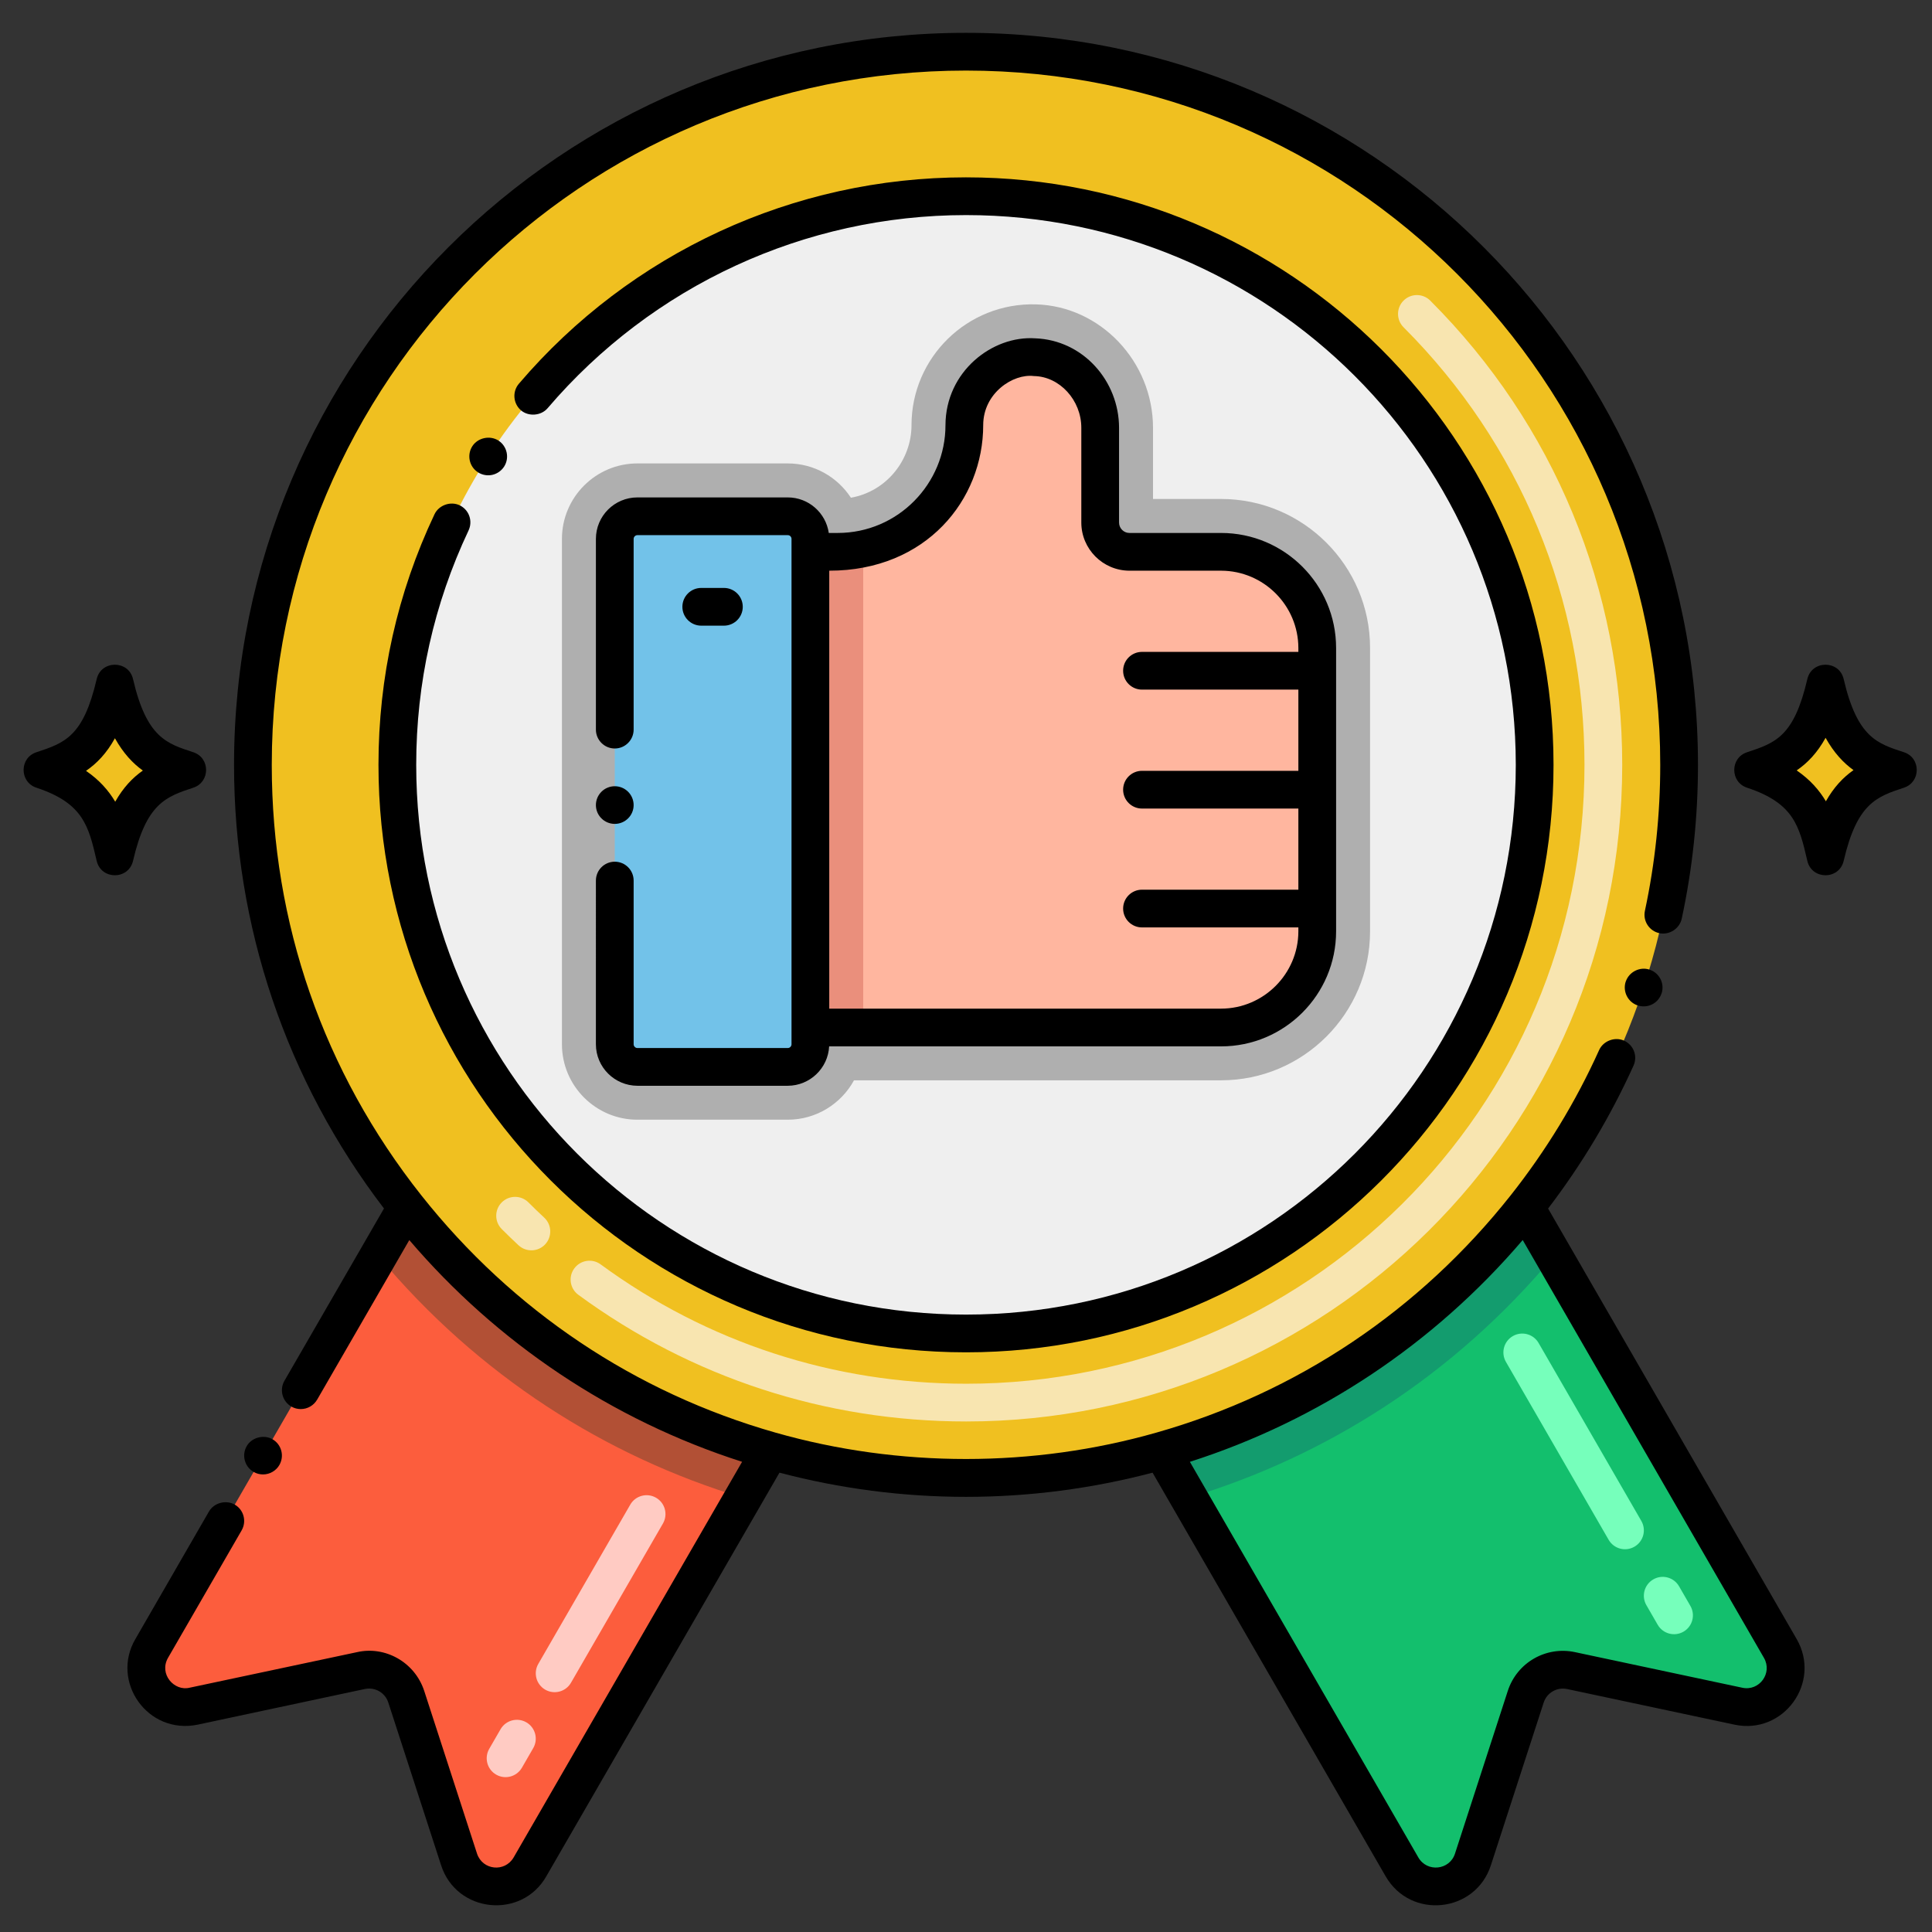
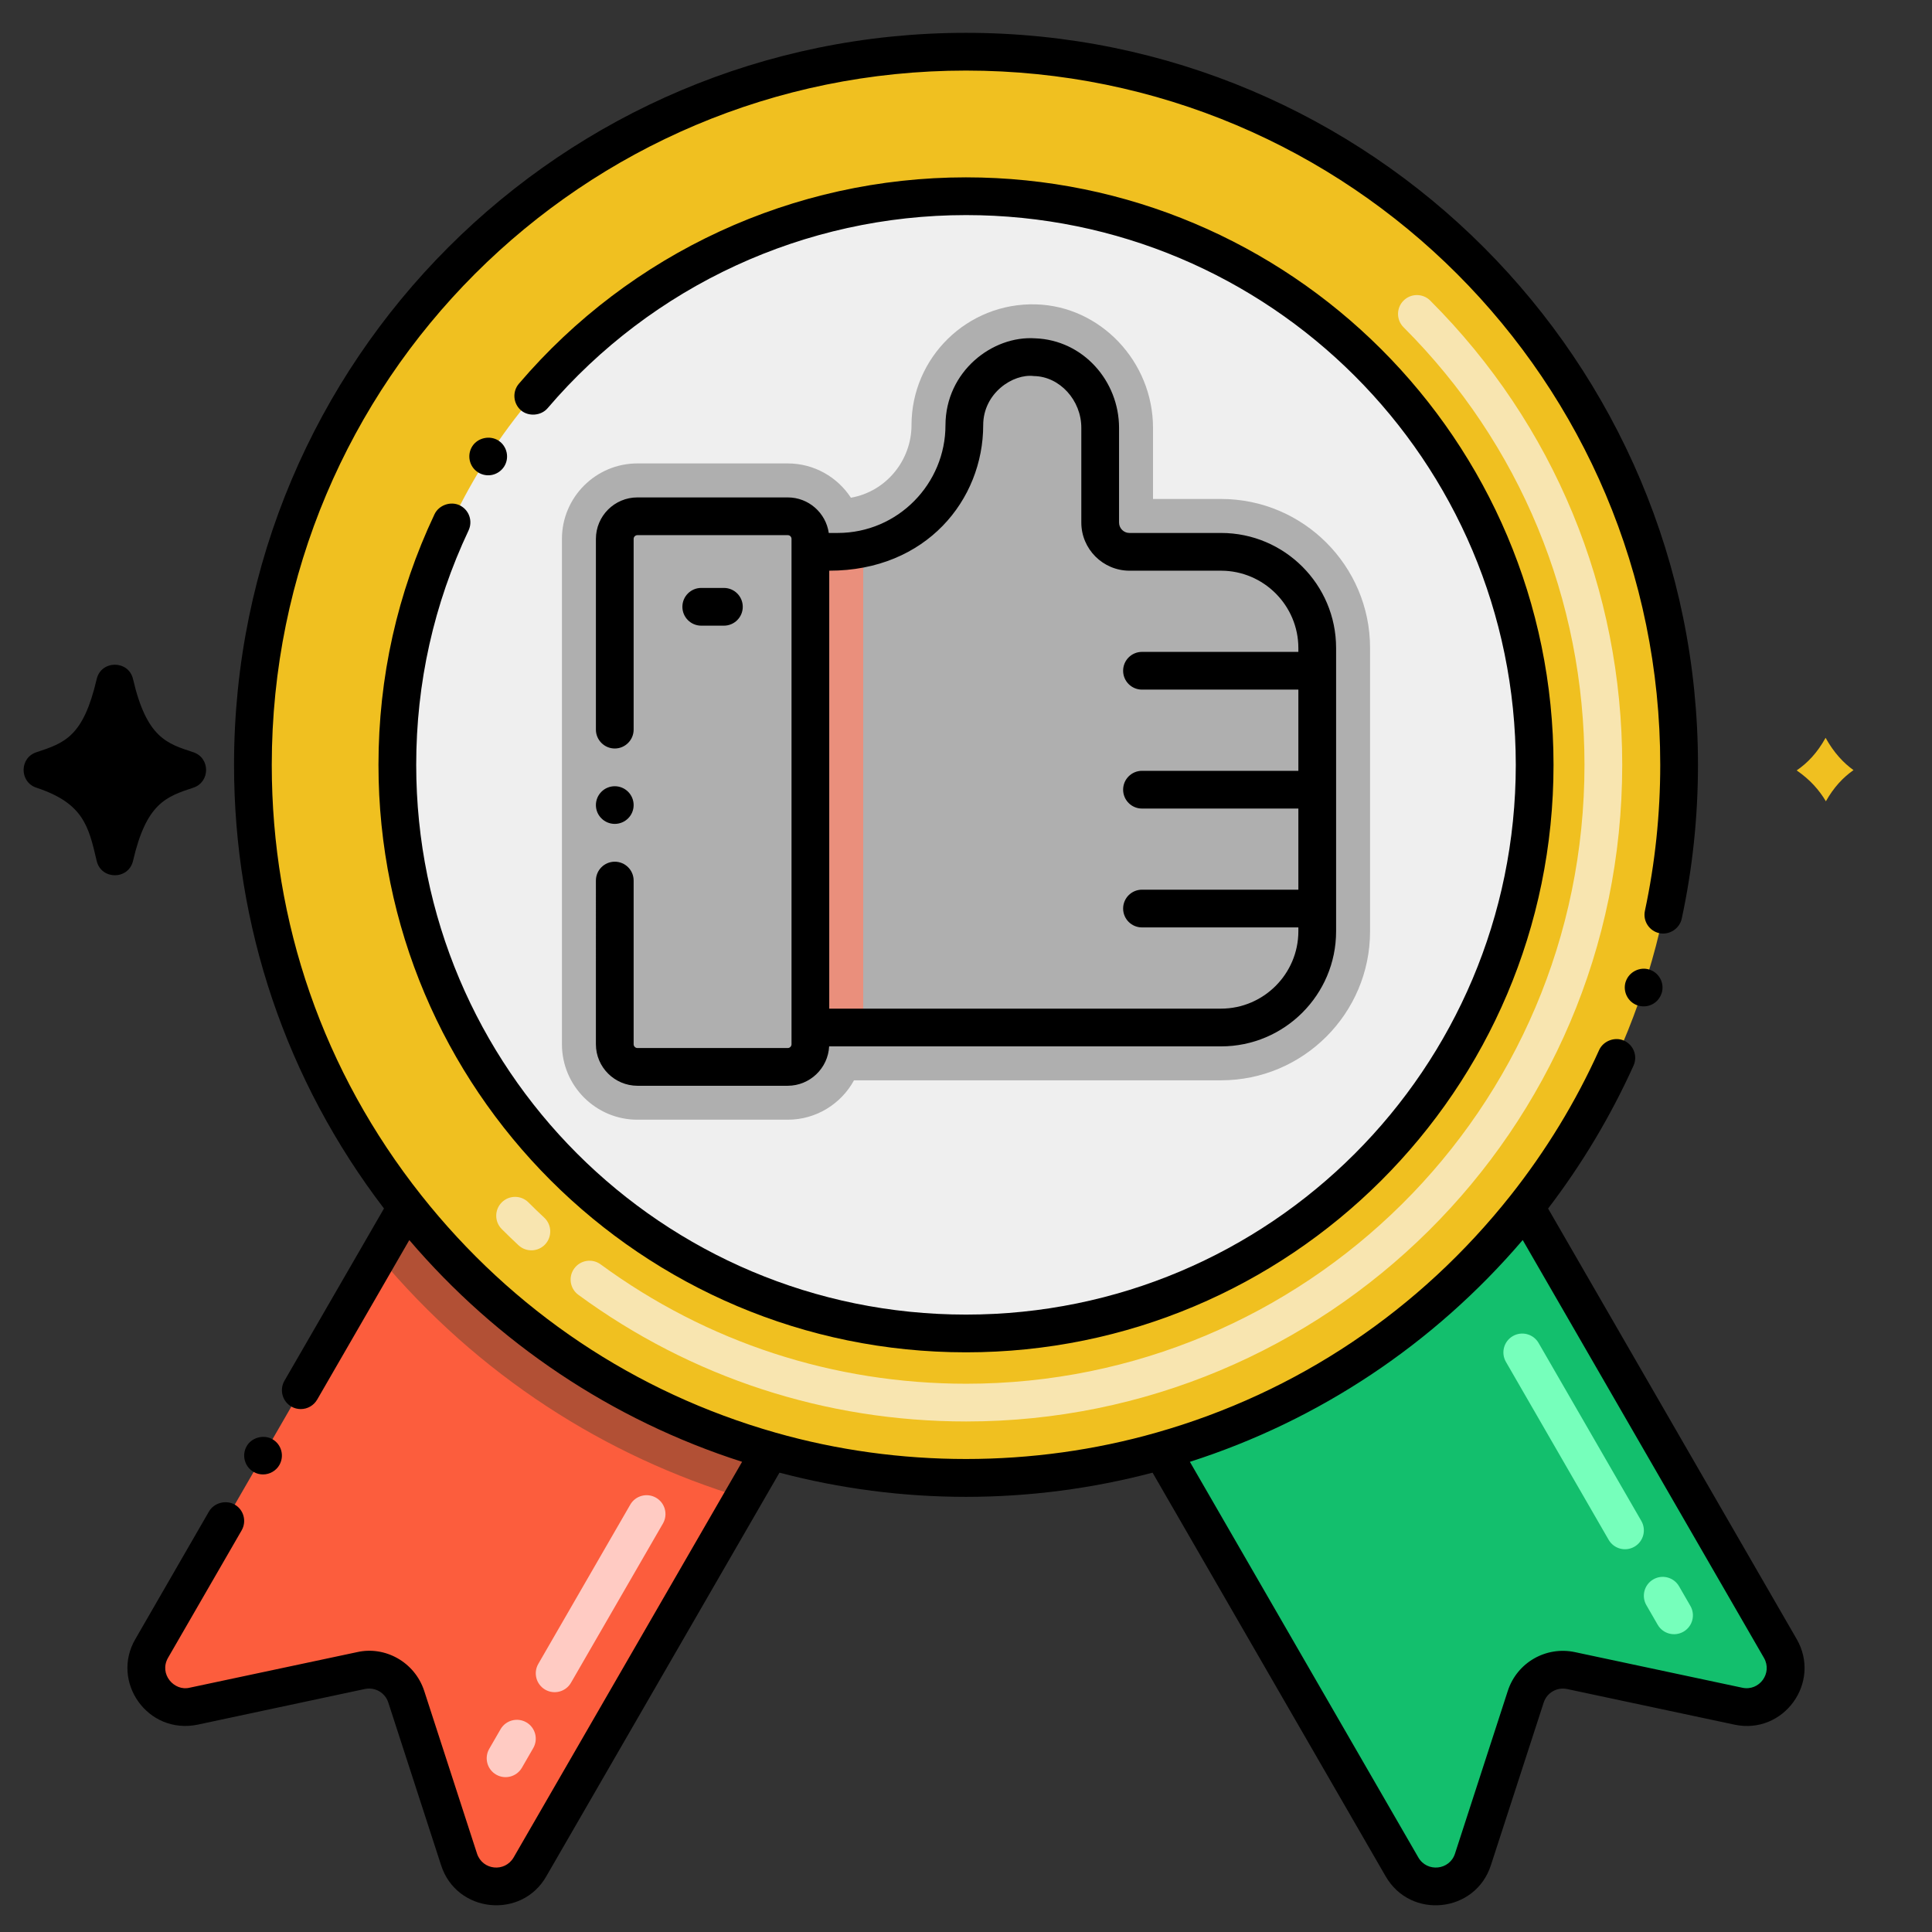
<svg xmlns="http://www.w3.org/2000/svg" height="512" viewBox="0 0 256 256" width="512">
  <rect x="0" y="0" width="256" height="256" fill="#333333" stroke="none" />
  <g id="Layer_1">
    <g>
      <path d="m222.49 101.35c0 22.13-7.61 42.49-20.36 58.59-12.13 15.33-28.9 26.8-48.2 32.29-8.24 2.35-16.94 3.61-25.93 3.61s-17.69-1.26-25.93-3.61c-19.3-5.49-36.07-16.96-48.2-32.29-12.75-16.1-20.36-36.46-20.36-58.59 0-52.19 42.3-94.5 94.49-94.5s94.49 42.31 94.49 94.5z" fill="#f0c020" />
      <circle cx="128" cy="101.345" fill="#efefef" r="75.346" />
      <g>
        <path d="m161.8 66.117h-9.02v-9.42c0-8.781-6.958-16.123-15.505-16.367-9.12-.25-16.495 7.067-16.495 15.997 0 4.622-3.306 8.793-8.03 9.625-1.787-2.733-4.869-4.545-8.37-4.545h-19.92c-5.514 0-10 4.486-10 10v66.96c0 5.514 4.486 10 10 10h19.92c3.783 0 7.082-2.113 8.781-5.22h48.639c10.885 0 19.74-8.855 19.74-19.74v-37.55c0-10.884-8.855-19.74-19.74-19.74z" fill="#afafaf" />
        <g>
          <g>
-             <path d="m174.54 85.857v37.55c0 7.04-5.7 12.74-12.74 12.74h-54.42v-63.03h3.61c1.16 0 2.3-.12 3.39-.34 7.66-1.57 13.4-8.36 13.4-16.45 0-5.07 4.18-9.15 9.29-9 4.91.14 8.71 4.45 8.71 9.37v12.54c0 2.14 1.73 3.88 3.87 3.88h12.15c7.04 0 12.74 5.7 12.74 12.74z" fill="#ffb69f" />
            <path d="m114.38 72.777v63.37h-7v-63.03h3.61c1.16 0 2.3-.12 3.39-.34z" fill="#ea8f7c" />
          </g>
        </g>
-         <path d="m107.38 71.407v66.96c0 1.657-1.343 3-3 3h-19.92c-1.657 0-3-1.343-3-3v-66.96c0-1.657 1.343-3 3-3h19.92c1.657 0 3 1.343 3 3z" fill="#72c2e9" />
      </g>
      <g>
        <path d="m230.35 226.08-22.18-4.72c-2.59-.55-5.18.94-6 3.46l-7 21.57c-1.38 4.26-7.16 4.86-9.4.98l-28.24-48.91-3.6-6.23c19.3-5.49 36.07-16.96 48.2-32.29l3.75 6.49 30.02 52c2.24 3.88-1.17 8.58-5.55 7.65z" fill="#13bf6d" />
        <path d="m102.07 192.23-3.6 6.24-28.24 48.9c-2.24 3.88-8.02 3.28-9.4-.98l-7-21.57c-.82-2.52-3.41-4.01-6-3.46l-22.18 4.72c-4.38.93-7.79-3.77-5.55-7.65l30.03-52.01 3.74-6.48c12.13 15.33 28.9 26.8 48.2 32.29z" fill="#fc5d3d" />
      </g>
      <path d="m102.07 192.23-3.6 6.24c-18.18-5.48-35.09-16.16-48.34-32.05l3.74-6.48c12.13 15.33 28.9 26.8 48.2 32.29z" fill="#b25035" />
-       <path d="m205.88 166.43c-13.25 15.87-30.16 26.55-48.35 32.03l-3.6-6.23c19.3-5.49 36.07-16.96 48.2-32.29z" fill="#139c6e" />
    </g>
    <g>
      <g>
-         <path d="m231.49 104.373c6.218 2.054 6.922 5.092 7.989 9.691.593 2.551 4.227 2.55 4.819 0 1.771-7.637 4.38-8.499 7.989-9.691 2.254-.745 2.26-3.951 0-4.697-3.468-1.142-6.176-1.881-7.989-9.691-.59-2.545-4.229-2.538-4.818 0-1.773 7.637-4.246 8.455-7.989 9.692-2.255.743-2.26 3.95-.001 4.696z" />
        <g>
          <path d="m245.599 102.045c-1.37.96-2.6 2.25-3.66 4.13-.88-1.48-2.09-2.87-3.87-4.09 1.44-.99 2.73-2.33 3.83-4.32 1.12 2.01 2.39 3.34 3.7 4.28z" fill="#f0c020" />
        </g>
      </g>
      <path d="m4.82 104.373c6.218 2.054 6.922 5.092 7.989 9.691.593 2.551 4.227 2.55 4.819 0 1.771-7.637 4.38-8.499 7.989-9.691 2.254-.745 2.26-3.951 0-4.697-3.468-1.142-6.176-1.881-7.989-9.691-.59-2.545-4.229-2.538-4.818 0-1.773 7.637-4.246 8.455-7.989 9.692-2.256.743-2.261 3.95-.001 4.696z" />
      <g>
-         <path d="m18.928 102.102c-1.37.96-2.6 2.25-3.66 4.13-.88-1.48-2.09-2.87-3.87-4.09 1.44-.99 2.73-2.33 3.83-4.32 1.12 2.01 2.39 3.34 3.7 4.28z" fill="#f0c020" />
-       </g>
+         </g>
    </g>
  </g>
  <g id="Layer_2">
    <g>
      <path d="m128.039 188.352c-18.653 0-36.429-5.804-51.407-16.784-1.114-.816-1.354-2.381-.538-3.494.817-1.114 2.381-1.354 3.494-.538 14.114 10.347 30.868 15.816 48.451 15.816 44.75 0 81.913-36.155 81.913-82.008 0-21.928-8.514-42.519-23.973-57.978-.977-.976-.977-2.559 0-3.535.976-.977 2.56-.977 3.535 0 16.404 16.403 25.438 38.249 25.438 61.513 0 48.67-39.459 87.008-86.913 87.008zm-59.334-23.348c-.75-.7-1.489-1.414-2.22-2.145-.977-.976-.977-2.559 0-3.535.976-.977 2.56-.977 3.535 0 .689.689 1.388 1.364 2.096 2.023 1.009.942 1.064 2.524.123 3.534-.943 1.01-2.524 1.064-3.534.123z" fill="#f8e5b0" />
    </g>
    <g>
      <path d="m219.654 215.291-1.5-2.598c-.69-1.196-.281-2.725.915-3.415 1.196-.692 2.725-.281 3.415.915l1.5 2.598c.69 1.196.281 2.725-.915 3.415-1.193.689-2.724.283-3.415-.915zm-6.5-11.259-13.611-23.577c-.69-1.196-.281-2.725.915-3.415 1.196-.692 2.725-.281 3.415.915l13.611 23.577c.69 1.196.281 2.725-.915 3.415-1.192.69-2.723.283-3.415-.915z" fill="#76ffbb" />
    </g>
    <g>
      <path d="m65.741 235.146c-1.195-.69-1.605-2.22-.915-3.416l1.5-2.598c.691-1.195 2.22-1.604 3.416-.915 1.195.69 1.605 2.22.915 3.416l-1.5 2.598c-.689 1.191-2.214 1.608-3.416.915zm6.502-11.258c-1.196-.69-1.605-2.22-.915-3.415l12.186-21.101c.691-1.196 2.22-1.604 3.415-.915 1.196.69 1.605 2.22.915 3.415l-12.186 21.101c-.69 1.195-2.217 1.606-3.415.915z" fill="#ffcbc3" />
    </g>
    <path d="m81.46 109.17c1.38 0 2.5-1.12 2.5-2.49 0-1.38-1.12-2.5-2.5-2.5s-2.5 1.12-2.5 2.5c0 1.37 1.12 2.49 2.5 2.49z" />
    <path d="m78.96 138.37c0 3.03 2.47 5.49 5.5 5.5h19.92c2.935-.009 5.338-2.32 5.486-5.22h51.934c8.4 0 15.24-6.84 15.24-15.24v-37.55c0-8.41-6.84-15.24-15.24-15.24h-12.15c-.75 0-1.37-.62-1.37-1.38v-12.54c0-6.226-4.777-11.641-11.11-11.87-5.659-.387-11.866 4.381-11.89 11.5.012 7.738-6.273 14.29-14.29 14.29h-1.173c-.385-2.664-2.675-4.71-5.437-4.71h-19.92c-3.03 0-5.5 2.46-5.5 5.5v25.27c0 1.37 1.12 2.5 2.5 2.5s2.5-1.13 2.5-2.5v-25.27c0-.28.23-.5.5-.5h19.92c.28 0 .5.22.5.5v66.96c0 .27-.22.5-.5.5h-19.92c-.27 0-.5-.23-.5-.5v-21.69c0-1.38-1.12-2.5-2.5-2.5s-2.5 1.12-2.5 2.5zm51.32-82.04c0-4.253 3.971-6.852 6.72-6.5 3.41.05 6.29 3.2 6.28 6.87v12.54c0 3.51 2.86 6.37 6.37 6.38h12.15c5.64.01 10.23 4.6 10.24 10.24v.518h-20.72c-1.381 0-2.5 1.119-2.5 2.5s1.119 2.5 2.5 2.5h20.72v10.76h-20.72c-1.381 0-2.5 1.119-2.5 2.5s1.119 2.5 2.5 2.5h20.72v10.75h-20.72c-1.381 0-2.5 1.119-2.5 2.5s1.119 2.5 2.5 2.5h20.72v.522c-.01 5.63-4.6 10.23-10.24 10.24h-51.92v-58.03c12.872 0 20.4-9.41 20.4-19.29z" />
    <path d="m95.92 82.904c1.381 0 2.5-1.119 2.5-2.5s-1.119-2.5-2.5-2.5h-3c-1.381 0-2.5 1.119-2.5 2.5s1.119 2.5 2.5 2.5z" />
    <path d="m218.57 128.48c-1.29-.43-2.73.31-3.15 1.59l-.01.01c-.42 1.31.3 2.72 1.6 3.15 1.373.423 2.729-.314 3.15-1.59.01 0 .01 0 .01-.01.43-1.31-.29-2.72-1.6-3.15z" />
    <path d="m63.33 62.58c1.194.756 2.703.404 3.46-.74.75-1.16.41-2.71-.74-3.46-1.13-.73-2.74-.38-3.46.74-.75 1.16-.42 2.71.74 3.46z" />
    <path d="m60.9 66.95c-1.22-.57-2.76-.01-3.33 1.2-4.92 10.41-7.42 21.58-7.42 33.2 0 42.977 34.84 77.84 77.85 77.84 42.853 0 77.85-34.689 77.85-77.84 0-43.068-34.92-77.85-77.86-77.85-22.82 0-44.41 9.97-59.23 27.34-.9 1.05-.77 2.63.27 3.53 1.01.86 2.67.73 3.53-.28 13.88-16.26 34.09-25.59 55.44-25.59 40.201 0 72.829 32.497 72.85 72.85-.02 40.286-32.601 72.84-72.85 72.84-40.266 0-72.85-32.59-72.85-72.84 0-10.87 2.34-21.32 6.94-31.07.572-1.228.086-2.713-1.19-3.33z" />
    <path d="m26.17 228.53 22.18-4.73c1.347-.283 2.69.5 3.1 1.79l7 21.57c2.046 6.345 10.675 7.193 13.94 1.46l30.894-53.485c8.035 2.117 16.335 3.205 24.716 3.205 8.38 0 16.679-1.088 24.721-3.204l30.884 53.485c3.329 5.767 11.9 4.848 13.943-1.458l7-21.568c.425-1.305 1.763-2.072 3.102-1.789l22.182 4.72c6.502 1.378 11.555-5.593 8.234-11.345l-32.935-57.044c4.481-5.863 8.284-12.224 11.32-18.936.584-1.318-.032-2.751-1.25-3.31-1.23-.55-2.76.03-3.31 1.25-3.09 6.86-7.04 13.33-11.72 19.25-12.09 15.27-28.31 26.14-46.92 31.43-16.36 4.67-34.13 4.67-50.49.01-18.62-5.3-34.84-16.17-46.93-31.44-12.97-16.38-19.82-36.1-19.82-57.04 0-50.843 41.145-92 91.99-92 50.842 0 91.99 41.155 91.99 92 0 6.51-.68 13.02-2.03 19.33-.296 1.373.588 2.687 1.92 2.97 1.32.28 2.68-.61 2.96-1.93 1.43-6.65 2.15-13.51 2.15-20.37 0-53.505-43.319-97-96.99-97-53.547 0-96.99 43.39-96.99 97 0 21.393 6.917 41.831 19.868 58.781l-13.189 22.828c-.69 1.2-.28 2.73.92 3.42.38.22.81.33 1.24.33.9 0 1.73-.48 2.17-1.25 0 0 .01 0 .01-.01l12.205-21.134c11.561 13.54 26.747 23.826 44.097 29.38l-30.272 52.424c-1.177 2.008-4.117 1.699-4.85-.5l-7-21.57c-1.259-3.837-5.21-5.985-8.91-5.13l-22.17 4.71c-2.037.507-4.095-1.795-2.87-3.95l9.76-16.9c.33-.58.42-1.25.25-1.89-.17-.65-.59-1.19-1.16-1.52-1.16-.67-2.75-.24-3.42.91l-9.75 16.9c-3.303 5.65 1.614 12.696 8.23 11.35zm175.597-64.22 31.968 55.37c1.159 2.008-.607 4.434-2.864 3.955l-22.182-4.72c-3.849-.817-7.678 1.388-8.897 5.134l-7 21.571c-.71 2.192-3.696 2.511-4.856.5l-30.27-52.421c17.116-5.483 32.323-15.604 44.101-29.389z" />
    <path d="m34.85 195.37c.89 0 1.73-.48 2.17-1.25.33-.58.42-1.25.25-1.89-.17-.65-.59-1.19-1.16-1.52-1.16-.67-2.76-.24-3.42.91-.69 1.2-.28 2.73.92 3.42.38.22.81.33 1.24.33z" />
  </g>
</svg>